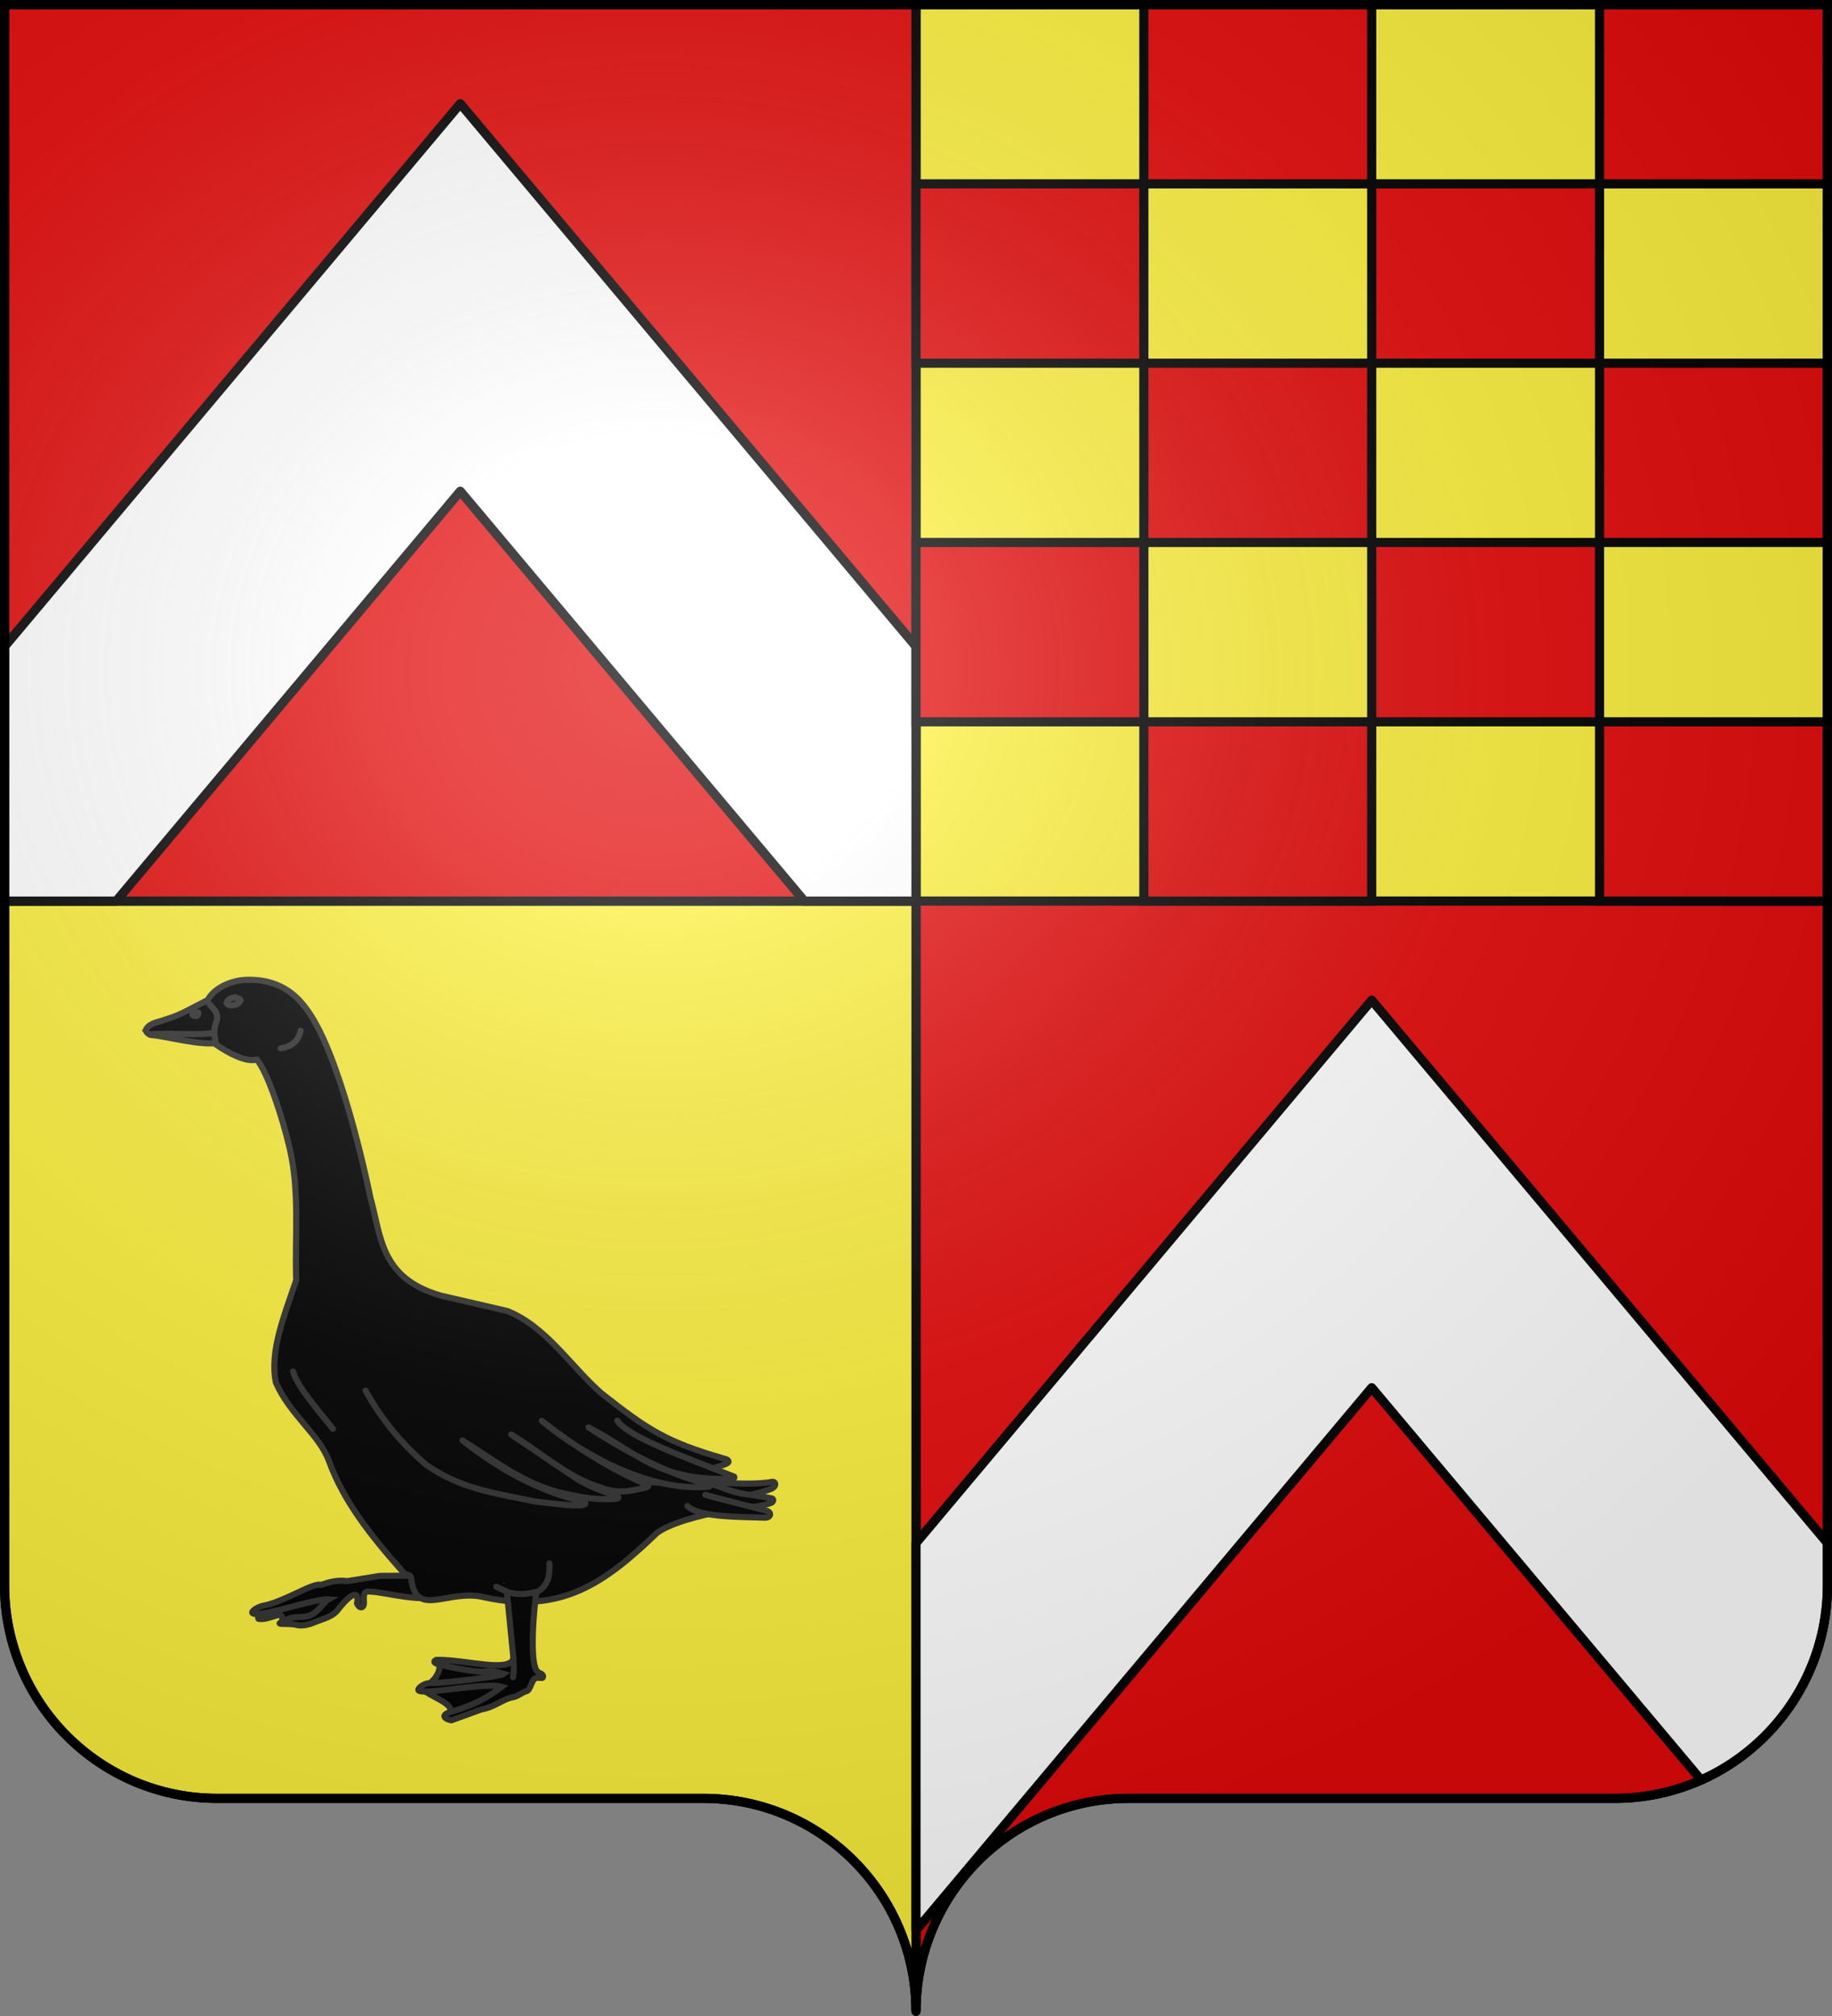
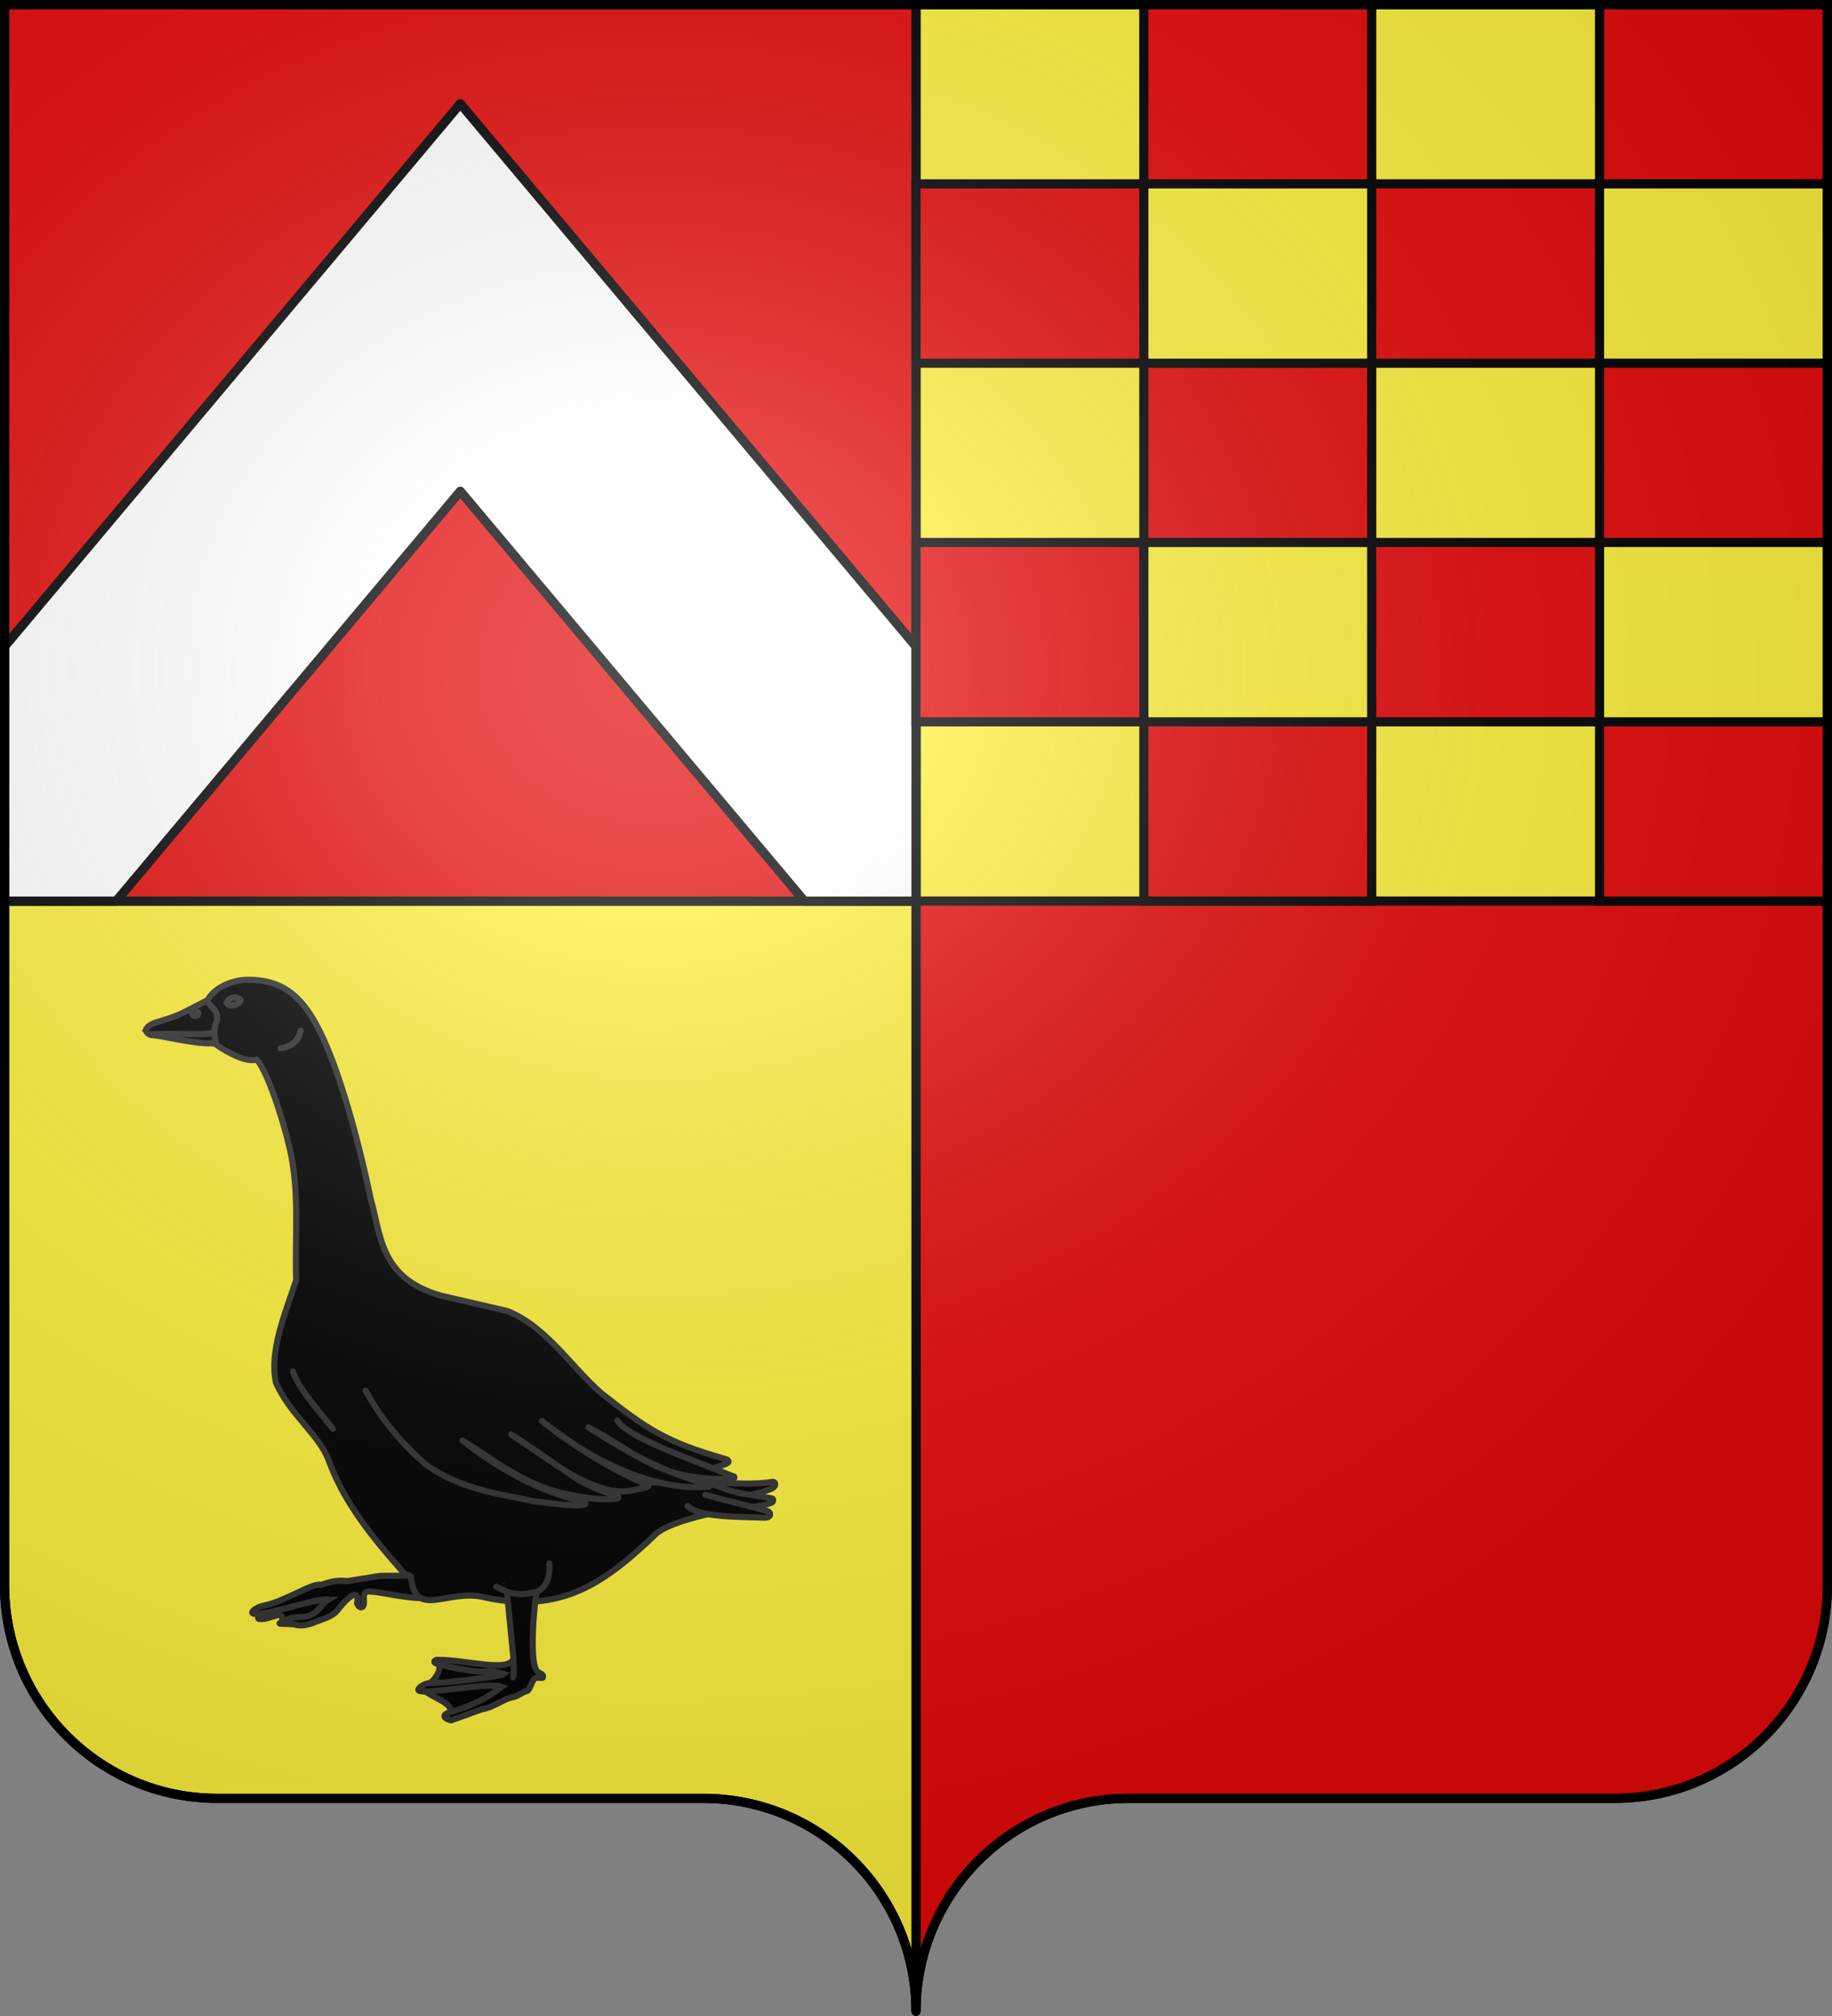
<svg xmlns="http://www.w3.org/2000/svg" xmlns:xlink="http://www.w3.org/1999/xlink" width="600" height="660" version="1.0">
  <rect width="100%" height="100%" fill="#808080" stroke="none" />
  <desc>Flag of Canton of Valais (Wallis)</desc>
  <defs>
    <radialGradient xlink:href="#a" id="c" cx="285.186" cy="200.448" r="300" fx="285.186" fy="200.448" gradientTransform="matrix(1.551 0 0 1.35 -227.894 -51.264)" gradientUnits="userSpaceOnUse" />
    <linearGradient id="a">
      <stop offset="0" style="stop-color:white;stop-opacity:.314" />
      <stop offset=".19" style="stop-color:white;stop-opacity:.251" />
      <stop offset=".6" style="stop-color:#6b6b6b;stop-opacity:.125" />
      <stop offset="1" style="stop-color:black;stop-opacity:.125" />
    </linearGradient>
  </defs>
  <g style="opacity:1;display:inline">
    <path d="M300 1.5V295h298.5V1.5z" style="opacity:1;fill:#fcef3c;fill-opacity:1;fill-rule:nonzero;stroke:#000;stroke-width:3;stroke-linecap:butt;stroke-linejoin:miter;marker:none;marker-start:none;marker-mid:none;marker-end:none;stroke-miterlimit:4;stroke-dasharray:none;stroke-dashoffset:0;stroke-opacity:1;visibility:visible;display:inline;overflow:visible" />
    <path d="M300 295v363.5c0-38.504 31.21-69.75 69.656-69.75h159.188c38.447 0 69.656-31.246 69.656-69.75V295z" style="opacity:1;fill:#e20909;fill-opacity:1;fill-rule:nonzero;stroke:#000;stroke-width:3;stroke-linecap:butt;stroke-linejoin:miter;marker:none;marker-start:none;marker-mid:none;marker-end:none;stroke-miterlimit:4;stroke-dasharray:none;stroke-dashoffset:0;stroke-opacity:1;visibility:visible;display:inline;overflow:visible" />
    <path d="M1.5 295v224c0 38.504 31.21 69.75 69.656 69.75h159.188c38.447 0 69.656 31.246 69.656 69.75V295z" style="opacity:1;fill:#fcef3c;fill-opacity:1;fill-rule:nonzero;stroke:#000;stroke-width:3;stroke-linecap:butt;stroke-linejoin:miter;marker:none;marker-start:none;marker-mid:none;marker-end:none;stroke-miterlimit:4;stroke-dasharray:none;stroke-dashoffset:0;stroke-opacity:1;visibility:visible;display:inline;overflow:visible" />
    <path d="M1.5 1.5V295H300V1.5z" style="opacity:1;fill:#e20909;fill-opacity:1;fill-rule:nonzero;stroke:#000;stroke-width:3;stroke-linecap:butt;stroke-linejoin:miter;marker:none;marker-start:none;marker-mid:none;marker-end:none;stroke-miterlimit:4;stroke-dasharray:none;stroke-dashoffset:0;stroke-opacity:1;visibility:visible;display:inline;overflow:visible" />
    <path d="M150.75 33.938 97.469 97.375 1.5 211.656V295h36.563L150.75 160.813 263.438 295H300v-83.344L204.031 97.375z" style="opacity:1;fill:#fff;fill-opacity:1;fill-rule:nonzero;stroke:#000;stroke-width:3;stroke-linecap:butt;stroke-linejoin:round;marker:none;marker-start:none;marker-mid:none;marker-end:none;stroke-miterlimit:4;stroke-dasharray:none;stroke-dashoffset:0;stroke-opacity:1;visibility:visible;display:inline;overflow:visible" />
-     <path d="m449.25 327.438-53.281 63.437L300 505.156v126.875l149.25-177.718L557.125 582.75C581.488 571.883 598.5 547.417 598.5 519v-13.844l-95.969-114.281z" style="opacity:1;fill:#fff;fill-opacity:1;fill-rule:nonzero;stroke:#000;stroke-width:3;stroke-linecap:butt;stroke-linejoin:round;marker:none;marker-start:none;marker-mid:none;marker-end:none;stroke-miterlimit:4;stroke-dasharray:none;stroke-dashoffset:0;stroke-opacity:1;visibility:visible;display:inline;overflow:visible" />
    <path d="M374.625 1.5v58.688h74.625V1.5zm74.625 58.688v58.718h74.625V60.187zm74.625 0H598.5V1.5h-74.625zm0 58.718v58.688H598.5v-58.688zm0 58.688H449.25v58.719h74.625zm0 58.719V295H598.5v-58.687zm-74.625 0h-74.625V295h74.625zm-74.625 0v-58.72H300v58.72zm0-58.72h74.625v-58.687h-74.625zm0-58.687V60.187H300v58.72z" style="opacity:1;fill:#e20909;fill-opacity:1;fill-rule:nonzero;stroke:#000;stroke-width:3;stroke-linecap:butt;stroke-linejoin:miter;marker:none;marker-start:none;marker-mid:none;marker-end:none;stroke-miterlimit:4;stroke-dasharray:none;stroke-dashoffset:0;stroke-opacity:1;visibility:visible;display:inline;overflow:visible" />
  </g>
  <g style="display:inline">
    <g style="fill:#000;stroke:#313131;display:inline">
      <g style="fill:#000;stroke:#313131;stroke-width:3.196;stroke-linecap:round;stroke-miterlimit:4;stroke-dasharray:none;stroke-opacity:1">
        <path d="M218.806 534.396c-9.297-3.744-16.103 2.1-21.468 1.518-1.613.34-.828-1.512-.539-2.177 2.727-.866 9.392-1.877 23.576-4.459z" style="fill:#000;fill-rule:evenodd;stroke:#313131;stroke-width:3.196;stroke-linecap:round;stroke-linejoin:miter;stroke-miterlimit:4;stroke-dasharray:none;stroke-opacity:1;display:inline" transform="matrix(.626 0 0 .626 -38.384 194.528)" />
        <path d="M208.762 537.424c2.323-8.101-12.133-1.676-13.14-5.841l51.892-9.444-7.222 4.974c-3.991 7.298-17.048 8.01-31.53 10.311z" style="fill:#000;fill-rule:evenodd;stroke:#313131;stroke-width:3.196;stroke-linecap:round;stroke-linejoin:miter;stroke-miterlimit:4;stroke-dasharray:none;stroke-opacity:1;display:inline" transform="matrix(.626 0 0 .626 -38.384 194.528)" />
        <path d="m260.092 513.392-17.082 2.744c-6.046-.73-9.584.653-13.768 1.963-3.947-1.427-19.31 8.935-30.289 10.94-2.523.462-6.676 2.905-5.458 3.908 4.018 2.457 31.862-7.736 39.642-7.255-2.306 1.305-5.663 7.06-9.843 8.446-5.16 1.71-8.663-.418-13.27 3.031-6.338 1.902 1.435 1.093 4.093 1.539 1.383-.422 3.448 1.948 10.411-.527 6.967-2.867 10.914-3.174 14.334-8.043 6.76-8.341 10.409-9.026 9.271-2.389 1.227 3.104 3.807 2.723 3.576-.807-.27-4.121-.063-5.873 4.125-5.276 7.059.224 34.489 7.935 36.045-.754l-1.082-7.75zM423.86 471.376c7.525 4.61 30.318.517 40.565-3.358 3.49-1.32 2.953-4.254.555-3.759-5.793 1.198-22.137 1.358-33.327-.711" style="fill:#000;fill-rule:evenodd;stroke:#313131;stroke-width:3.196;stroke-linecap:round;stroke-linejoin:miter;stroke-miterlimit:4;stroke-dasharray:none;stroke-opacity:1;display:inline" transform="matrix(.626 0 0 .626 -38.384 194.528)" />
        <path d="M137.65 227.807c1.558-3.175 5.535-3.847 7.567-4.504 10.007-3.234 8.392-2.58 24.487-10.924 4.066 4.555 6.527 8.15 8.383 11.6-.74 8.628-1.27 6.971-2.01 10.541-9.571 1.846-26.084-3.087-35.534-3.984-1.84-.175-3.191-2.12-2.892-2.73z" style="fill:#000;fill-rule:evenodd;stroke:#313131;stroke-width:3.196;stroke-linecap:round;stroke-linejoin:miter;stroke-miterlimit:4;stroke-dasharray:none;stroke-opacity:1" transform="matrix(.626 0 0 .626 -38.384 194.528)" />
        <path d="M139.654 230.22c10.71-1.107 29.552 1.147 35.798-1.443" style="fill:#000;fill-rule:evenodd;stroke:#313131;stroke-width:3.196;stroke-linecap:round;stroke-linejoin:miter;stroke-miterlimit:4;stroke-dasharray:none;stroke-opacity:1" transform="matrix(.626 0 0 .626 -38.384 194.528)" />
        <path d="M190.531 201.656c-9.154.198-18.269 5.195-20.719 11.125 1.626 3.419 5.805 4.594 5.032 9.875-2.37 5.839-1.147 8.15-.5 12.844 6.45 4.528 15.93 9.544 21.344 7.844 5.613 6.67 13.282 29.765 17.187 46.469 5.363 22.938 2.61 46.56 3.406 68.937-6.192 18.437-14.022 37.226-10.625 53.531 7.544 17.172 22.667 27.045 27.813 41.156 7.53 20.649 21.354 38.476 39.187 58.47 1.131 1.267 3.535.616 3.719 2.406 2.256 21.972 19.415 5.482 38.469 10.312 40.246 8.746 62.906-7.474 90.187-33.687 6.563-4.8 19.81-8.794 38.844-12.344 6.348-1.184 14.106-.76 20.938-3.406 1.353-.525 1.274-2.136.343-2.313-16.595-3.161-14.71-1.188-29.906-7.031-11.873-1.604-24.142-.815-36.125-1.531 22.6-.217 23.016-3.09 41.813-9.407 2.699-1.055 1.256-2.238.125-2.562-31.712-9.098-40.872-15.467-65.188-34.5-16.27-14.4-28.653-34.652-49-42.938l-34.844-8.062c-31.988-9.125-31.284-31.347-36.875-51.031 0 0-13.4-67.268-30.812-94.938-5.967-9.481-14.86-19.628-33.813-19.219" style="fill:#000;fill-rule:evenodd;stroke:#313131;stroke-width:3.196;stroke-linecap:round;stroke-linejoin:round;stroke-miterlimit:4;stroke-dasharray:none;stroke-opacity:1" transform="matrix(.626 0 0 .626 -38.384 194.528)" />
        <path d="M420.949 476.83c6.253 6.226 29.137 5.636 40.24 6.126 3.728.164 3.76-2.84 1.41-3.529-5.657-1.655-21.568-5.43-32.257-8.408M208.165 237.522c4.808-.84 8.932-2.821 10.43-9.179" style="fill:#000;fill-rule:evenodd;stroke:#313131;stroke-width:3.196;stroke-linecap:round;stroke-linejoin:miter;stroke-miterlimit:4;stroke-dasharray:none;stroke-opacity:1" transform="matrix(.626 0 0 .626 -38.384 194.528)" />
        <path d="M214.632 406.497c2.046 8.224 16.641 24.41 20.86 30.04" style="fill:#000;fill-rule:evenodd;stroke:#313131;stroke-width:3.196;stroke-linecap:round;stroke-linejoin:miter;stroke-miterlimit:4;stroke-dasharray:none;stroke-opacity:1;display:inline" transform="matrix(.626 0 0 .626 -38.384 194.528)" />
        <path d="M252.599 416.51c8.754 15.96 19.623 28.395 31.709 38.802 18.589 13.105 37.834 15.055 56.95 19.192 9.485 1.014 17.61 2.301 23.559 1.99 4.247-.164 2.4-1.77 2.31-1.782-24.515-5.585-45.259-17.646-63.836-32.126 17.945 11.176 34.205 24.71 57.368 28.58 7.09 1.645 15.589 2.582 22.679 1.947 2.231-.164 1.286-1.064 1.312-1.113-6.786-2.675-12.472-3.976-21.279-9.178l-34.63-23.365c15.42 9.23 29.356 22.41 46.313 27.537 10.12 3.963 16.864 1.787 23.534.329 2.465-.432 1.964-1.438 1.707-1.372-19.9-8.46-38.485-20.32-55.49-33.587 22.667 18.633 57.18 37.202 87.483 34.4.42-.59-.206-.826.522-.92-25.039-6.398-46.37-19.107-63.593-30.102 24.967 12.837 36.02 28.346 75.406 26.856.773-.029 1.14-.534.788-1.097-25.228-9.964-56-20.948-61.12-29.31" style="fill:#000;fill-rule:evenodd;stroke:#313131;stroke-width:3.196;stroke-linecap:round;stroke-linejoin:round;stroke-miterlimit:4;stroke-dasharray:none;stroke-opacity:1" transform="matrix(.626 0 0 .626 -38.384 194.528)" />
        <path d="M162.079 219.334c-.824 1.42 3.145 1.854 2.758.356 1.476-1.702-3.124-1.422-2.758-.356z" style="fill:#000;fill-rule:evenodd;stroke:#313131;stroke-width:3.196;stroke-linecap:round;stroke-linejoin:miter;stroke-miterlimit:4;stroke-dasharray:none;stroke-opacity:1;display:inline" transform="matrix(.626 0 0 .626 -38.384 194.528)" />
        <path d="M295.47 586.636c7.164-6.358-11.913-10.411-12.92-14.577 4.308-2.385 10.285-7.287 8.418-14.358l43.474 4.915-5.539 11.916z" style="fill:#000;fill-rule:evenodd;stroke:#313131;stroke-width:3.196;stroke-linecap:round;stroke-linejoin:miter;stroke-miterlimit:4;stroke-dasharray:none;stroke-opacity:1" transform="matrix(.626 0 0 .626 -38.384 194.528)" />
        <path d="m326.192 518.526 3.746 38.086c-2.29 7.48-24.559.635-39.6.701-1.63.007-2.833 1.233-.374 2.09 2.491.869 20.03 4.604 24.398 4.014 4.408-.596 7.347.307 10.643 1.26-1.477 1.218-30.944 4.866-39.124 4.84-2.564-.01-6.676 2.903-5.458 3.907 4.018 2.23 35.625-4.585 43.405-2.03-4.29 3.114-11.045 8.653-26.542 13.094-6.338 1.901-2.529 4.005.13 4.45 1.382-.422 8.887-3.264 15.85-5.739 6.773-1.123 11.327-5.471 16.104-6.273 3.127-.525 5.015-2.719 7.686-3.343 1.746-.832 2.176-4.84 3.84-6.32 1.383-1.231 4.139.066 4.43-.78.71-2.068-2.567-2.248-2.758-2.985-4.56-3.65-1.906-34.561-.35-43.25l-4.885-2.373z" style="fill:#000;fill-rule:evenodd;stroke:#313131;stroke-width:3.196;stroke-linecap:round;stroke-linejoin:miter;stroke-miterlimit:4;stroke-dasharray:none;stroke-opacity:1" transform="matrix(.626 0 0 .626 -38.384 194.528)" />
        <path d="M329.879 556.913c.155 2.974.525 5.734-.102 9.49M320.943 519.07c1.214.496 5.832 2.827 6.969 3.114 5.672 1.436 10.45.488 15.122-.743 5.333-3.502 5.975-8.881 5.72-14.62M183.467 210.972c-2.39.516-3.188 1.563-3.607 2.737.976 1.673 2.606 1.386 4.229 1.119 1.943-.376 2.443-1.474 3.11-2.488-.279-.842-1.805-1.185-3.732-1.368z" style="fill:#000;fill-rule:evenodd;stroke:#313131;stroke-width:3.196;stroke-linecap:round;stroke-linejoin:miter;stroke-miterlimit:4;stroke-dasharray:none;stroke-opacity:1" transform="matrix(.626 0 0 .626 -38.384 194.528)" />
      </g>
    </g>
  </g>
  <g style="display:inline">
    <path d="M1.5 1.5V518.99c0 38.505 31.203 69.755 69.65 69.755h159.2c38.447 0 69.65 31.25 69.65 69.754 0-38.504 31.203-69.754 69.65-69.754h159.2c38.447 0 69.65-31.25 69.65-69.755V1.5z" style="fill:url(#c);fill-opacity:1;fill-rule:evenodd;stroke:none;stroke-width:3;stroke-linecap:butt;stroke-linejoin:miter;stroke-miterlimit:4;stroke-dasharray:none;stroke-opacity:1" />
  </g>
  <g style="display:inline">
    <path d="M300 658.5c0-38.504 31.203-69.754 69.65-69.754h159.2c38.447 0 69.65-31.25 69.65-69.753V1.5H1.5v517.493c0 38.504 31.203 69.753 69.65 69.753h159.2c38.447 0 69.65 31.25 69.65 69.754" style="fill:none;fill-opacity:1;fill-rule:nonzero;stroke:#000;stroke-width:3;stroke-linecap:round;stroke-linejoin:round;stroke-miterlimit:4;stroke-dasharray:none;stroke-dashoffset:0;stroke-opacity:1" />
  </g>
</svg>